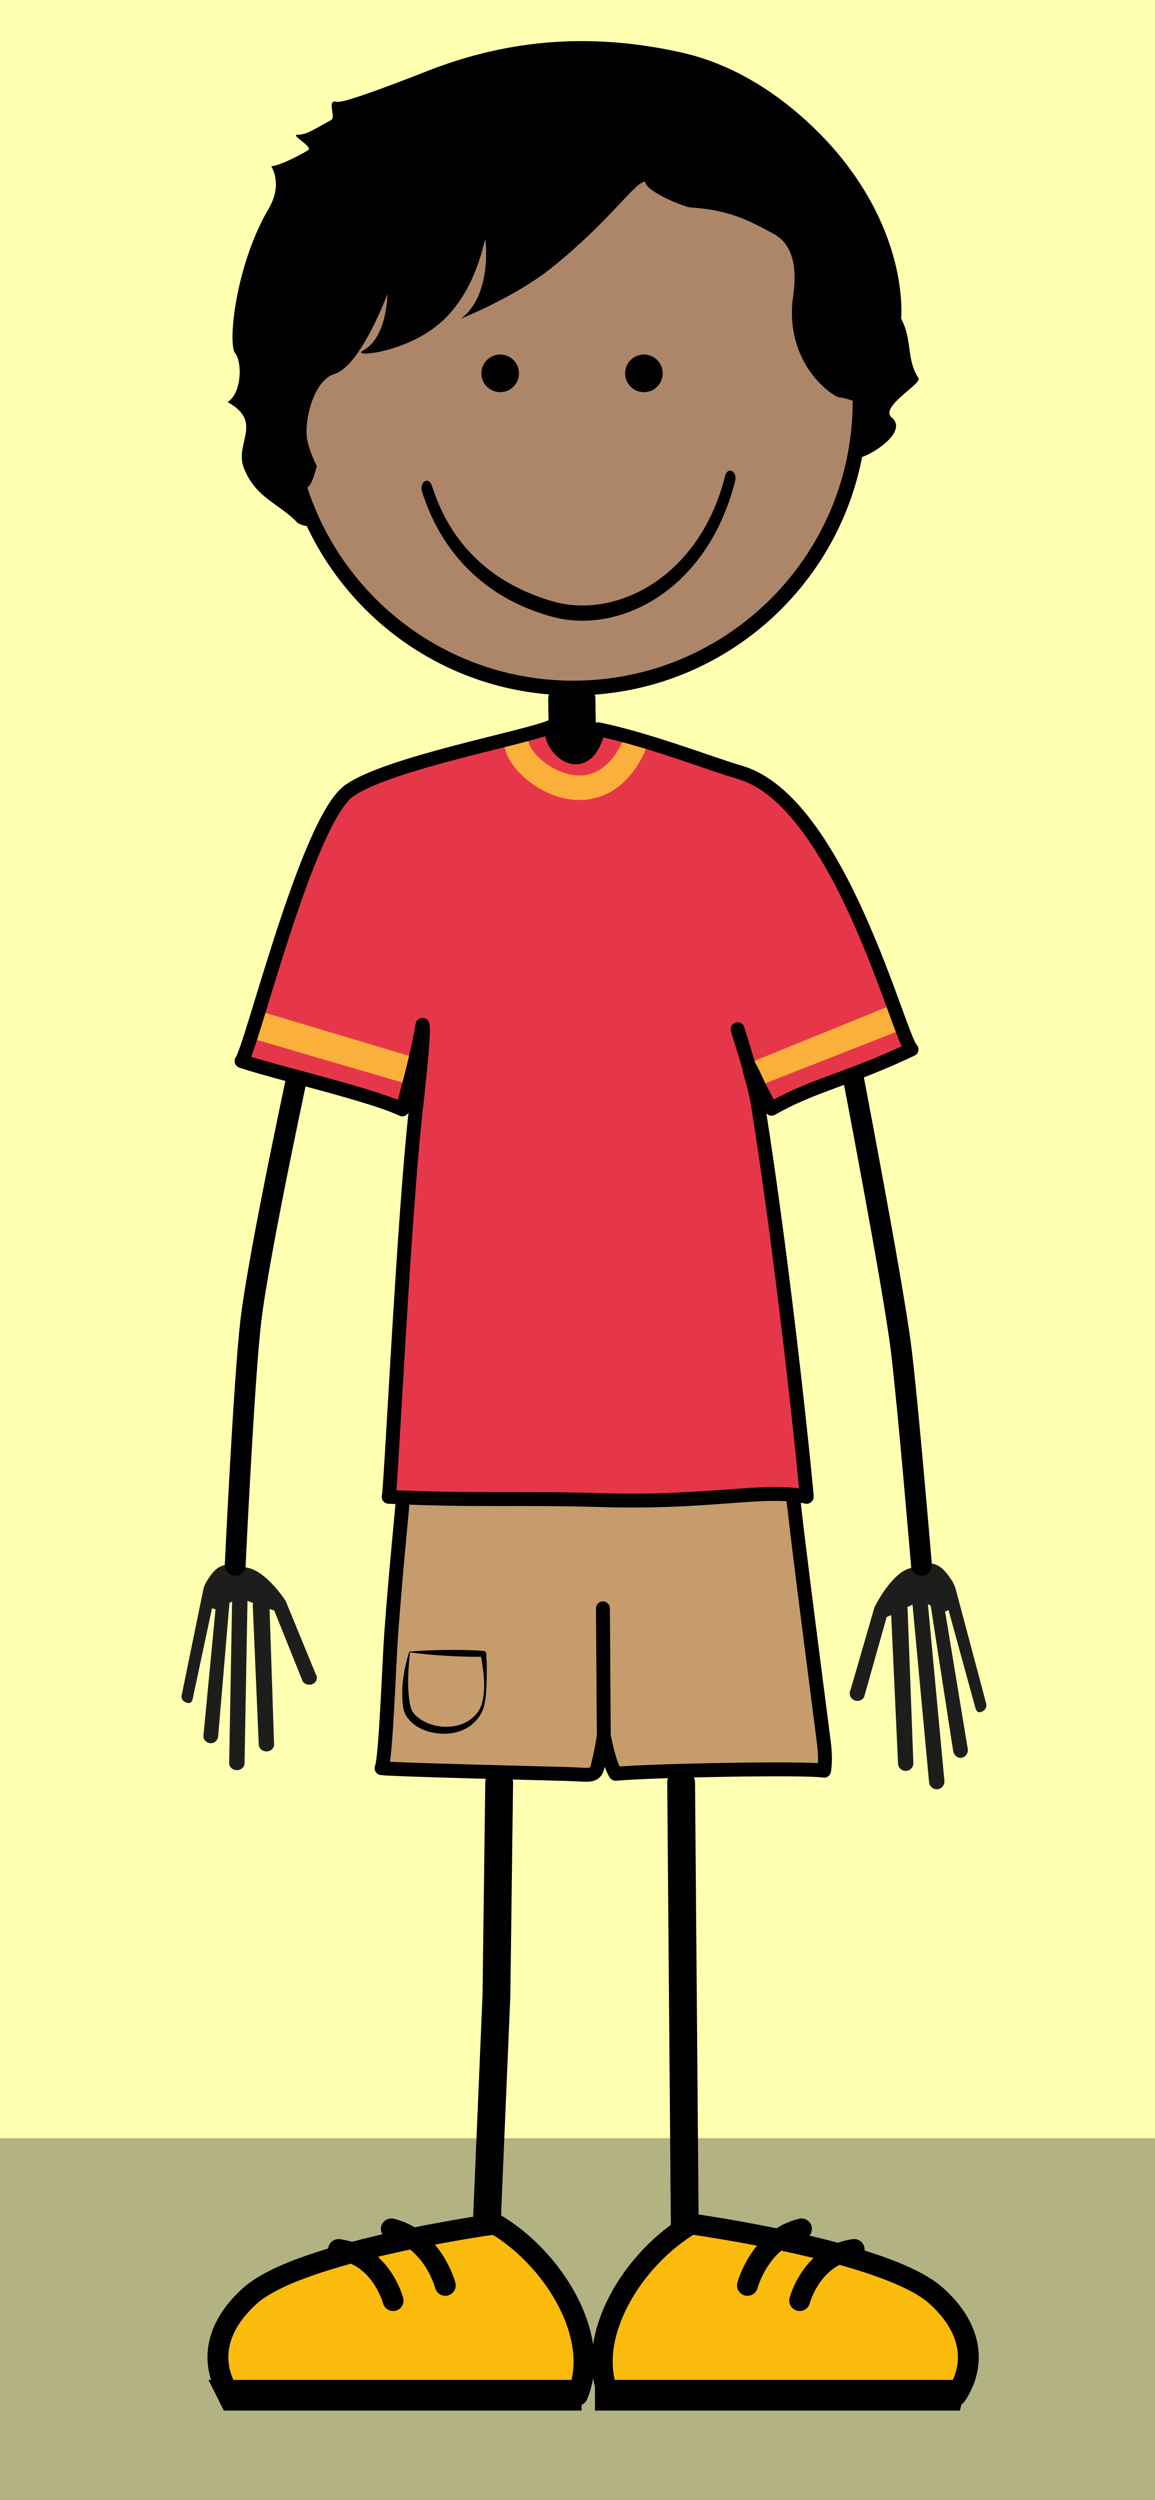
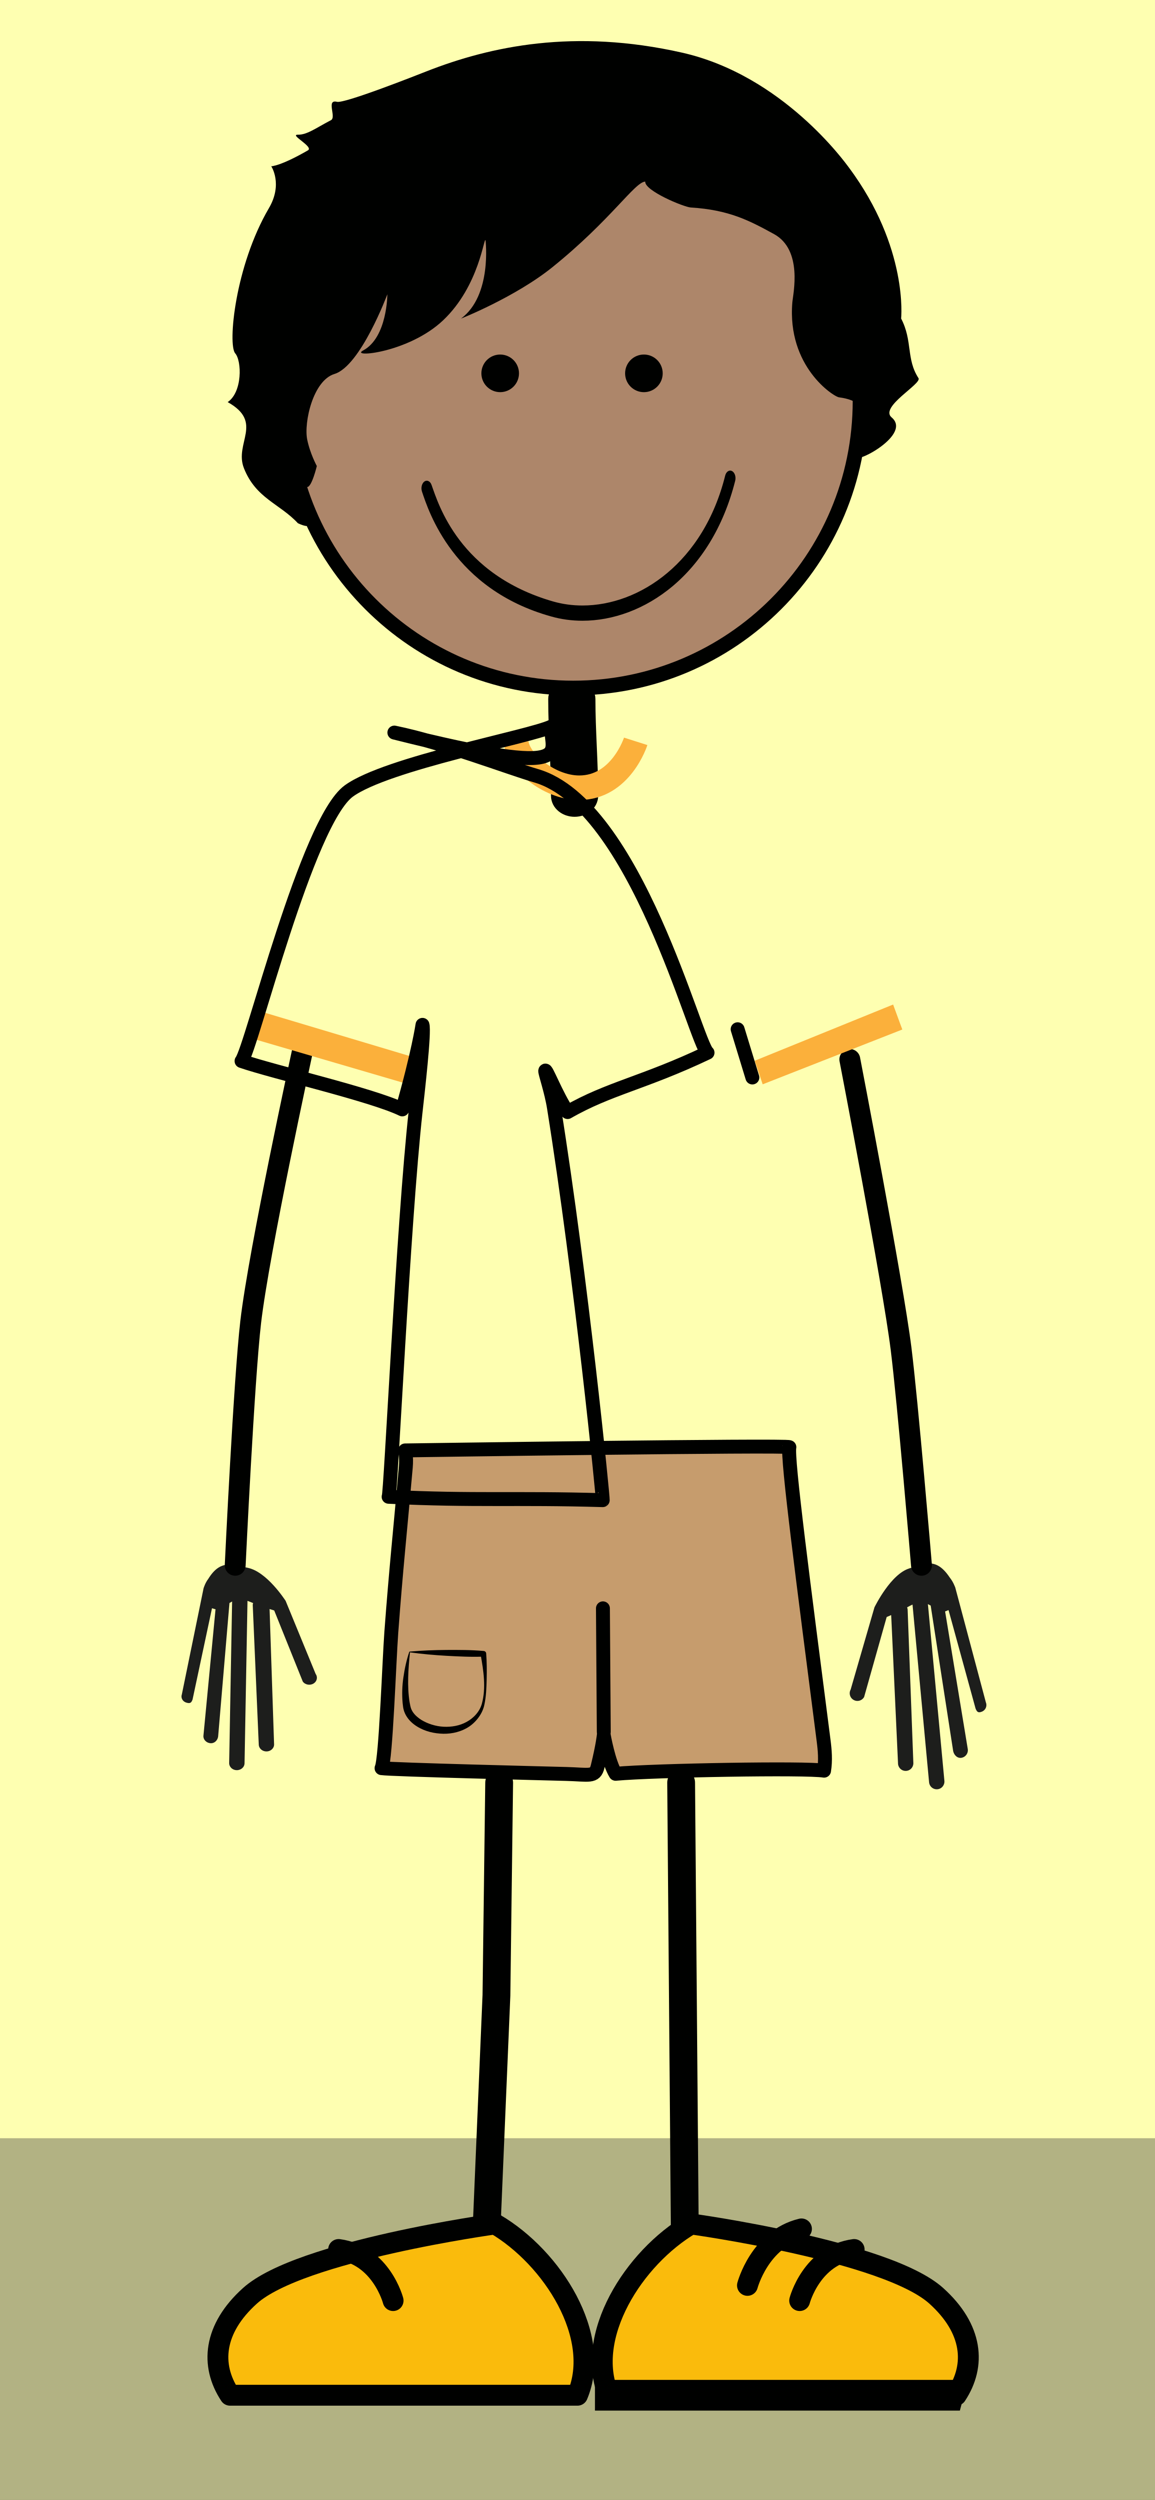
<svg xmlns="http://www.w3.org/2000/svg" xmlns:xlink="http://www.w3.org/1999/xlink" version="1.1" id="Layer_1" x="0px" y="0px" width="235.488px" height="509.401px" viewBox="0 0 235.488 509.401" enable-background="new 0 0 235.488 509.401" xml:space="preserve">
  <rect x="0" y="0" width="235.488" height="509.401" fill="#333333" stroke="none" />
  <rect fill="#FEFFB1" width="235.488" height="448.787" />
  <rect y="435.688" fill="#B2B283" width="235.488" height="73.713" />
  <polyline fill="none" stroke="#000100" stroke-width="5.669" stroke-linecap="round" stroke-linejoin="round" points="  101.772,363.264 101.217,406.569 99.217,453.874 " />
  <polyline fill="none" stroke="#000100" stroke-width="5.669" stroke-linecap="round" stroke-linejoin="round" points="  138.874,363.247 139.28,412.91 139.615,453.892 " />
  <path fill="#1D1E1C" d="M41.69,323.124c0.128-0.357,0.424-0.962,0.789-1.432c2.502-4.053,5.033-2.859,8.052-2.226  c3.871,0.813,7.515,6.454,7.705,6.726l6.12,14.892c0.473,0.661,0.27,1.544-0.454,1.97c-0.728,0.43-1.7,0.24-2.171-0.42  l-5.824-14.479l-0.945-0.296l0.916,27.453c0.086,0.784-0.542,1.481-1.4,1.558c-0.514,0.045-0.991-0.139-1.316-0.465  c-0.217-0.216-0.365-0.499-0.4-0.817l-1.226-28.421c-0.018-0.179,0.013-0.355,0.062-0.525c-0.407-0.172-0.79-0.324-1.138-0.443  l-0.6,33.1c-0.018,0.789-0.732,1.41-1.598,1.395c-0.449-0.008-0.848-0.188-1.127-0.467c-0.262-0.26-0.42-0.609-0.412-0.991  l0.6-32.913c-1.237,0.793-0.404-0.152-0.555,0.496l-2.293,27.029c-0.109,0.783-0.776,1.453-1.635,1.347  c-0.381-0.045-0.713-0.213-0.956-0.455c-0.301-0.301-0.46-0.712-0.398-1.146l2.458-25.684l-0.721-0.204l-3.959,18.581  c-0.247,0.689-0.502,0.871-1.263,0.646c-0.245-0.075-0.456-0.204-0.621-0.365c-0.333-0.337-0.472-0.828-0.306-1.293l4.441-21.683  c0.027-0.061,0.043-0.119,0.067-0.182L41.69,323.124z" />
  <path fill="#1D1E1C" d="M194.538,322.942c-0.158-0.383-0.507-1.023-0.906-1.51c-2.836-4.26-5.263-2.769-8.223-1.855  c-3.791,1.172-6.951,7.616-7.117,7.928l-4.856,16.761c-0.416,0.759-0.138,1.712,0.622,2.126c0.758,0.418,1.712,0.14,2.127-0.617  l4.596-16.287l0.918-0.395l1.391,30.148c-0.021,0.866,0.662,1.584,1.525,1.605c0.518,0.013,0.977-0.225,1.275-0.604  c0.199-0.253,0.322-0.573,0.332-0.926l-1.166-31.229c0.004-0.197-0.041-0.389-0.105-0.57c0.393-0.22,0.764-0.412,1.098-0.567  l3.377,36.224c0.084,0.861,0.848,1.492,1.708,1.41c0.448-0.041,0.832-0.267,1.086-0.594c0.239-0.302,0.367-0.697,0.329-1.115  l-3.362-36.019c1.304,0.78,0.39-0.197,0.597,0.503l4.554,29.451c0.177,0.848,0.9,1.533,1.745,1.356  c0.377-0.077,0.696-0.286,0.914-0.568c0.277-0.351,0.4-0.814,0.305-1.284l-4.609-27.963l0.701-0.275l5.511,20.07  c0.301,0.738,0.571,0.919,1.31,0.617c0.239-0.101,0.44-0.258,0.589-0.447c0.309-0.394,0.402-0.941,0.199-1.438l-6.249-23.435  c-0.034-0.065-0.053-0.127-0.084-0.193L194.538,322.942z" />
  <path fill="none" stroke="#000100" stroke-width="4.252" stroke-linecap="round" stroke-linejoin="round" d="M61.565,214.637  c0,0-8.747,40.165-10.446,54.702c-1.38,11.83-3.165,49.609-3.165,49.609" />
  <path fill="none" stroke="#000100" stroke-width="4.252" stroke-linecap="round" stroke-linejoin="round" d="M173.265,215.876  c0,0,8.746,45.359,10.443,58.89c1.381,11.009,4.168,44.183,4.168,44.183" />
  <path fill="#C69C6D" stroke="#000100" stroke-width="2.835" stroke-linecap="round" stroke-linejoin="round" d="M82.593,295.542  c0,0,0.328,1.312,0.144,3.41c-1.118,12.672-2.011,20.926-2.954,33.648c-0.439,5.953-1.121,25.927-1.992,27.686  c2,0.303,34.008,1.082,37.648,1.18c4.709,0.125,5.867,0.722,6.411-1.506c1.084-4.443,1.252-6.344,1.252-6.344s0.967,5.5,2.405,7.818  c7.877-0.711,39.046-1.246,42.506-0.636c0.337-2.095,0.168-4.122-0.097-6.173c-4.128-32.125-7.47-57.55-6.973-59.748  C161.052,294.409,82.593,295.542,82.593,295.542z" />
  <line fill="#C69C6D" stroke="#000100" stroke-width="2.835" stroke-linecap="round" stroke-linejoin="round" x1="123.102" y1="352.896" x2="122.929" y2="327.72" />
  <path fill="#FABB0C" stroke="#000100" stroke-width="4.252" stroke-linecap="round" stroke-linejoin="round" d="M117.739,488.062  c5.02-11.959-4.998-27.971-16.804-34.9c0,0-39.737,5.447-49.96,14.629c-7.482,6.723-8.127,14.158-4.076,20.271H117.739z" />
  <path fill="#FABB0C" stroke="#000100" stroke-width="4.252" stroke-linecap="round" stroke-linejoin="round" d="M124.118,488.062  c-5.021-11.959,5-27.971,16.801-34.9c0,0,39.742,5.447,49.961,14.629c7.484,6.723,8.131,14.158,4.08,20.271H124.118z" />
-   <path fill="none" stroke="#000100" stroke-width="4.252" stroke-linecap="round" stroke-linejoin="round" stroke-miterlimit="10" d="  M79.782,454.169c8.527,2.059,11.012,11.508,11.012,11.508" />
  <path fill="none" stroke="#000100" stroke-width="4.252" stroke-linecap="round" stroke-linejoin="round" stroke-miterlimit="10" d="  M69.038,458.366c8.695,1.16,11.111,10.409,11.111,10.409" />
  <path fill="none" stroke="#000100" stroke-width="4.252" stroke-linecap="round" stroke-linejoin="round" stroke-miterlimit="10" d="  M163.407,454.169c-8.529,2.059-11.01,11.508-11.01,11.508" />
  <path fill="none" stroke="#000100" stroke-width="4.252" stroke-linecap="round" stroke-linejoin="round" stroke-miterlimit="10" d="  M174.152,458.366c-8.699,1.16-11.112,10.409-11.112,10.409" />
  <g>
    <path fill="#000100" stroke="#000100" stroke-width="4.03" d="M114.354,162.147c0-3.254-0.143-6.574-0.279-9.781   c-0.14-3.253-0.285-6.613-0.285-9.949l0,0c0-1.258,1.256-0.188,2.796-0.188c1.546,0,2.795-1.07,2.795,0.188l0,0   c0,3.258,0.144,6.58,0.282,9.79c0.143,3.251,0.281,6.606,0.281,9.94l0,0c0,1.256-1.25,2.271-2.795,2.271   S114.354,163.403,114.354,162.147L114.354,162.147z" />
  </g>
-   <path fill="#E6374A" d="M112.486,148.022c-4.427,2.131-33.538,7.478-41.354,13.143c-8.562,6.212-19.864,52.55-21.886,55.034  c6.643,2.277,26.672,6.881,32.775,9.856c4.119-9.847,4.119-16.227,4.119-16.227c0.441,1.459-0.812,12.58-1.391,16.557  c-4.709,32.382-4.115,78.627-4.515,78.605c17.854,0.848,24.694,0.168,42.653,0.686c22.316,0.643,33.043-2.539,41.584-0.674  c0.127-0.096,1.25-0.188,1.369-0.279c-2.381-4.461-4.658-49.553-11.318-79.725c-2.246-10.178-0.648-4.141,2.787,0.926  c10.286-5.899,17.521-6.873,28.533-12.102c-2.442-1.971-14.594-50.508-34.96-56.428c-5.732-1.667-18.745-6.723-28.894-8.797  C119.581,159.128,111.736,152.801,112.486,148.022z" />
  <g>
    <defs>
      <path id="SVGID_1_" d="M112.486,148.022c-4.427,2.131-33.538,7.478-41.354,13.143c-8.562,6.212-19.864,52.55-21.886,55.034    c6.643,2.277,26.672,6.881,32.775,9.856c4.119-9.847,4.119-16.227,4.119-16.227c0.441,1.459-0.812,12.58-1.391,16.557    c-4.709,32.382-3.115,78.627-3.515,78.605c17.854,0.848,23.694,0.168,41.653,0.686c22.316,0.643,33.043-2.539,41.584-0.674    c0.127-0.096,0.25-0.188,0.369-0.279c-2.381-4.461-3.137-45.006-9.797-75.179c-2.246-10.178-1.17-8.687,2.266-3.62    c10.286-5.899,17.521-6.873,28.533-12.102c-2.442-1.971-14.594-50.508-34.96-56.428c-5.732-1.667-18.745-6.723-28.894-8.797    C119.581,159.128,111.736,152.801,112.486,148.022z" />
    </defs>
    <clipPath id="SVGID_2_">
      <use xlink:href="#SVGID_1_" overflow="visible" />
    </clipPath>
    <polygon clip-path="url(#SVGID_2_)" fill="#FBB03B" points="49.247,204.935 46.815,210.268 84.083,221.173 85.849,215.876  " />
    <polygon clip-path="url(#SVGID_2_)" fill="#FBB03B" points="188.876,201.935 195.755,205.154 155.499,220.944 153.874,216.14  " />
  </g>
  <path fill="none" stroke="#FBB03B" stroke-width="5" stroke-miterlimit="10" d="M105.278,151.058c0,3.744,6.5,9.454,12.823,9.454  c8.509,0,11.509-9.454,11.509-9.454" />
  <g>
    <line fill="#2FAAE1" stroke="#000100" stroke-width="2.835" stroke-linecap="round" stroke-linejoin="round" x1="153.396" y1="219.552" x2="150.392" y2="209.722" />
-     <path fill="none" stroke="#000100" stroke-width="2.835" stroke-linecap="round" stroke-linejoin="round" d="M112.486,148.022   c-4.427,2.131-33.538,7.478-41.354,13.143c-8.562,6.212-19.864,52.55-21.886,55.034c6.643,2.277,26.672,6.881,32.775,9.856   c3.266-11.419,4.119-17.227,4.119-17.227c0.441,1.459-0.947,13.562-1.391,17.557c-2.534,22.8-5.115,78.627-5.515,78.605   c17.854,0.848,25.694,0.168,43.653,0.686c22.316,0.643,33.043-2.539,41.584-0.674c0.127-0.096-4.363-45.113-9.949-80.004   c-0.538-3.348-1.793-6.955-1.776-7.428c0.035-0.979,2.245,4.936,4.563,8.354c8.507-4.879,15.449-5.891,28.533-12.102   c-2.442-1.971-14.594-50.508-34.96-56.428c-5.732-1.667-18.745-6.723-28.894-8.797   C119.581,159.128,111.736,152.801,112.486,148.022z" />
+     <path fill="none" stroke="#000100" stroke-width="2.835" stroke-linecap="round" stroke-linejoin="round" d="M112.486,148.022   c-4.427,2.131-33.538,7.478-41.354,13.143c-8.562,6.212-19.864,52.55-21.886,55.034c6.643,2.277,26.672,6.881,32.775,9.856   c3.266-11.419,4.119-17.227,4.119-17.227c0.441,1.459-0.947,13.562-1.391,17.557c-2.534,22.8-5.115,78.627-5.515,78.605   c17.854,0.848,25.694,0.168,43.653,0.686c0.127-0.096-4.363-45.113-9.949-80.004   c-0.538-3.348-1.793-6.955-1.776-7.428c0.035-0.979,2.245,4.936,4.563,8.354c8.507-4.879,15.449-5.891,28.533-12.102   c-2.442-1.971-14.594-50.508-34.96-56.428c-5.732-1.667-18.745-6.723-28.894-8.797   C119.581,159.128,111.736,152.801,112.486,148.022z" />
  </g>
  <path fill="#AD866A" stroke="#000100" stroke-width="3" stroke-miterlimit="10" d="M58.381,81.711  c0,32.3,26.186,58.487,58.488,58.487s58.486-26.187,58.486-58.487c0-32.305-26.184-58.492-58.486-58.492  S58.381,49.406,58.381,81.711z" />
  <path fill="#000100" stroke="#000100" stroke-width="3" d="M128.951,76.076c0,1.288,1.043,2.334,2.332,2.334  c1.291,0,2.332-1.046,2.332-2.334c0-1.291-1.041-2.336-2.332-2.336C129.994,73.739,128.951,74.785,128.951,76.076z" />
  <circle fill="#000100" stroke="#000100" stroke-width="3" cx="101.981" cy="76.074" r="2.333" />
  <path fill="#000100" d="M54.828,42.415C47.889,54.261,46.422,70.253,47.957,72c1.346,1.533,1.488,7.883-1.533,9.934  c7.416,4.148,1.279,8.349,3.314,13.479c2.443,6.167,7.307,7.216,11,11.204c6.607,3.081-1.512-7.375,1.893-7.375  c0.945,0,1.963-4.282,1.963-4.282s-1.395-2.572-1.963-5.407c-0.695-3.471,1.172-12.014,5.566-13.355  c5.334-1.626,10.781-16.241,10.781-16.241s0,8.792-4.92,11.441c-2.893,1.557,9.225,0.559,16.291-6.136  c7.432-7.038,8.359-17.361,8.646-16.254c0,0,1.359,11.213-4.994,15.898c-0.145,0.088,11.082-4.382,18.619-10.458  c11.98-9.658,16.783-17.358,18.932-17.447c-0.139,1.873,7.867,5.188,9.275,5.276c7.809,0.484,11.947,2.658,16.984,5.42  c5.92,3.247,3.883,12.161,3.736,13.919c-1.096,13.077,8.393,19.192,9.504,19.34c8.32,1.103,4.607,7.09,3.633,12.112  c-0.293,1.497,11.252-4.506,7.111-8.01c-2.541-2.148,6.221-6.851,5.469-8.009c-2.539-3.907-1.158-7.569-3.537-12.144  c0,0,1.521-14.407-10.627-30.736c-0.752-1.01-13.49-18.803-34.033-23.442c-21.982-4.964-39.107-1.294-52.111,3.81  c-1.713,0.672-16.686,6.598-18.25,6.208c-2.283-0.571-0.072,3.139-1.223,3.738c-3.096,1.614-4.869,2.995-6.746,2.964  c-1.822-0.03,3.303,2.462,2.041,3.19c-5.658,3.26-7.475,3.24-7.475,3.24S57.723,37.473,54.828,42.415z" />
  <g>
    <path fill="#000100" d="M83.52,336.533c2.514-0.223,5.023-0.316,7.531-0.334c2.507-0.011,5.015-0.015,7.518,0.206l0.072,0.007   c0.262,0.023,0.464,0.234,0.483,0.488c0.137,1.766,0.142,3.507,0.1,5.256c-0.048,1.744-0.091,3.492-0.476,5.236   c-0.182,0.882-0.584,1.736-1.115,2.473c-0.526,0.748-1.192,1.411-1.959,1.938c-1.552,1.039-3.44,1.503-5.283,1.472   c-1.842-0.041-3.711-0.456-5.336-1.465c-0.812-0.495-1.562-1.151-2.113-2.001c-0.274-0.423-0.497-0.893-0.633-1.395   c-0.037-0.127-0.061-0.244-0.09-0.387l-0.047-0.322l-0.081-0.683c-0.153-1.802-0.097-3.579,0.169-5.319   c0.249-1.742,0.628-3.453,1.186-5.112C83.457,336.558,83.488,336.536,83.52,336.533z M83.586,336.689   c-0.348,3.416-0.596,6.873-0.079,10.145l0.118,0.602l0.07,0.316c0.02,0.068,0.039,0.164,0.066,0.242   c0.103,0.332,0.267,0.648,0.475,0.945c0.42,0.59,1.008,1.093,1.663,1.51c1.333,0.809,2.925,1.31,4.536,1.396   c1.609,0.078,3.256-0.192,4.67-0.97c1.402-0.75,2.641-2.038,3.115-3.626c0.925-3.29,0.361-6.86-0.239-10.185l0.557,0.495   c-2.51,0.096-5.014-0.032-7.519-0.169C88.541,337.25,86.062,337.032,83.586,336.689z" />
  </g>
-   <polygon fill="#000100" points="118.584,491.188 45.636,491.188 42.509,484.936 118.584,484.936 " />
  <polygon fill="#000100" points="121.303,491.188 195.702,491.188 197.38,484.936 121.303,484.936 " />
  <g>
    <path fill="#000100" d="M112.398,125.618c-19.955-5.548-25.023-21.46-26.352-25.423l0,0c-0.27-0.766-0.053-1.7,0.482-2.079l0,0   c0.539-0.383,1.195-0.07,1.459,0.697l0,0c1.381,3.828,5.58,18.225,24.83,23.758l0,0c1.891,0.535,3.889,0.808,5.936,0.808l0,0   c11.68,0,24.693-8.814,29.1-26.462l0,0c0.199-0.806,0.819-1.227,1.385-0.935l0,0c0.564,0.286,0.859,1.173,0.656,1.985l0,0   c-4.854,19.238-18.775,28.516-31.141,28.516l0,0C116.575,126.483,114.436,126.195,112.398,125.618L112.398,125.618z" />
  </g>
</svg>